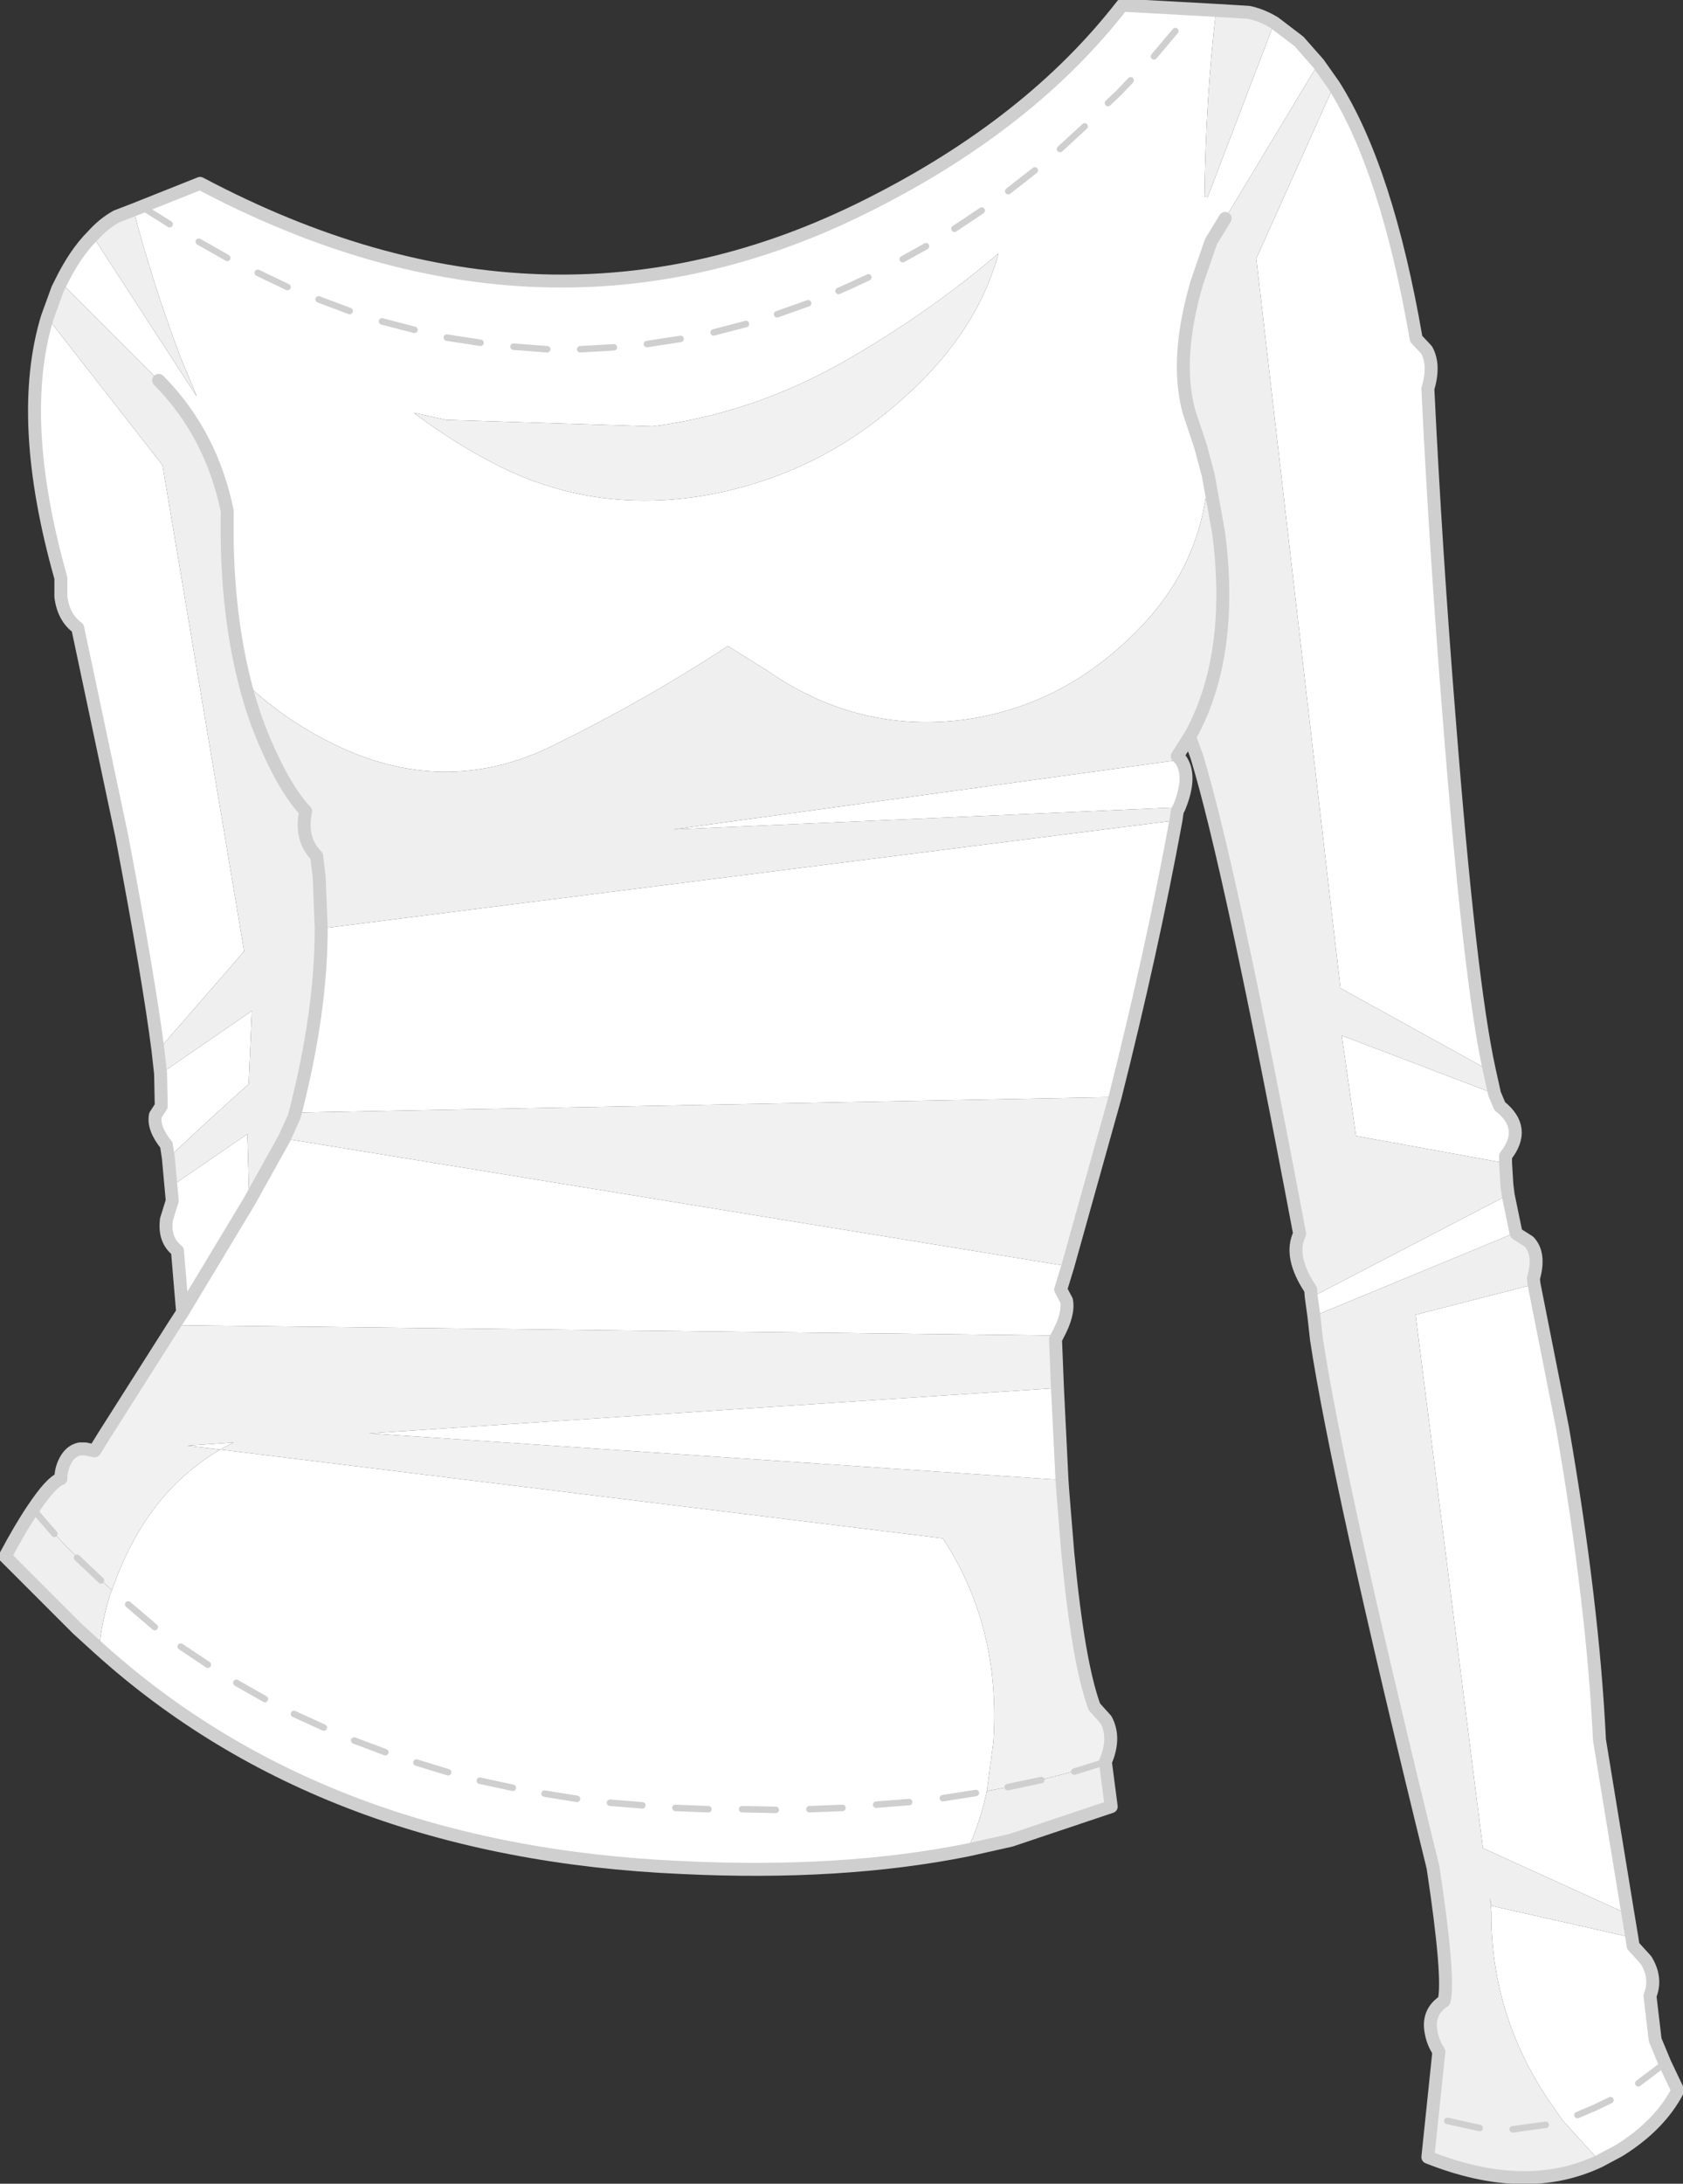
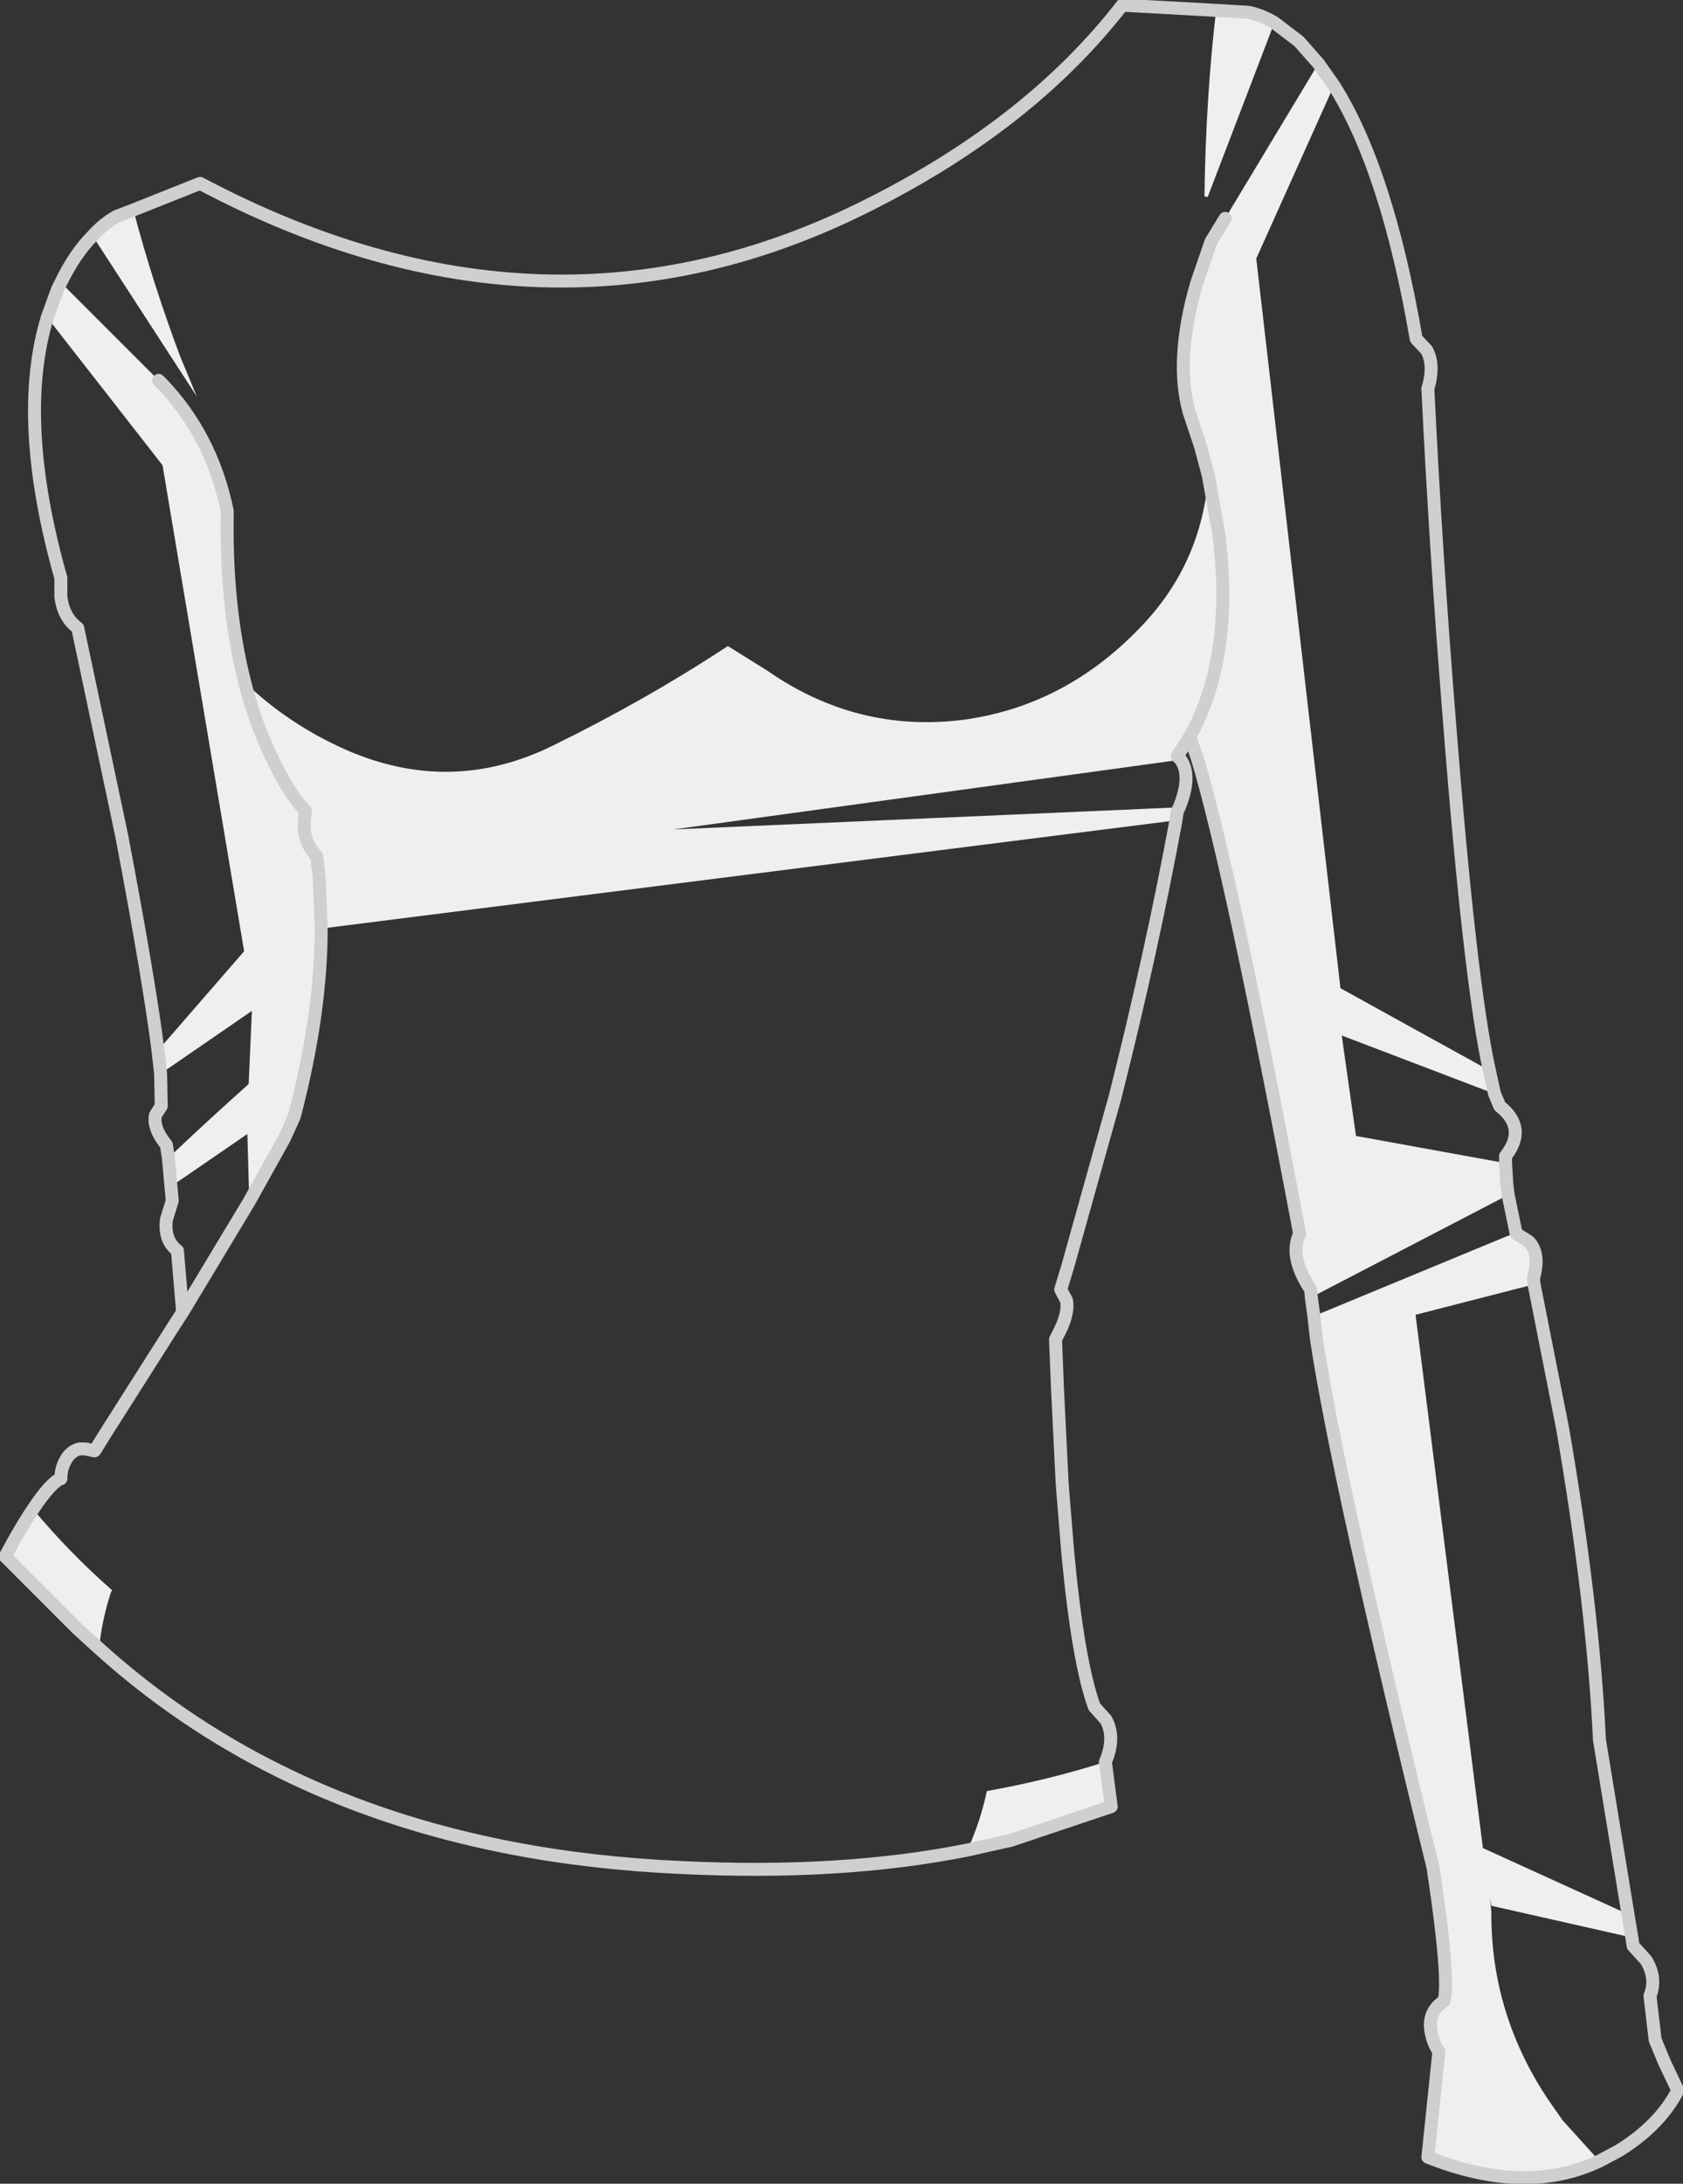
<svg xmlns="http://www.w3.org/2000/svg" height="168.5px" width="129.95px">
  <rect width="100%" height="100%" fill="#333333" stroke="none" />
  <g transform="matrix(1.0, 0.0, 0.0, 1.0, 0.4, 0.4)">
-     <path d="M9.9 15.8 L15.05 13.75 Q41.85 27.95 66.7 15.4 79.15 9.15 86.25 0.0 L93.5 0.4 Q92.7 7.2 92.6 14.75 L92.85 14.8 98.0 1.35 99.9 2.8 101.4 4.5 94.2 16.45 93.1 18.25 92.0 21.45 Q90.3 27.3 91.4 31.35 L92.3 34.05 92.9 36.3 Q92.4 43.0 87.8 47.85 81.9 54.1 73.9 55.15 65.75 56.15 58.85 51.35 L55.8 49.45 Q49.5 53.6 42.25 57.15 34.4 61.0 26.3 57.45 21.9 55.5 18.5 52.25 17.0 46.35 17.15 39.05 15.95 33.2 12.05 29.15 L11.85 28.95 4.3 21.4 Q5.4 19.15 6.75 17.8 L14.8 30.2 13.55 27.2 Q11.4 21.5 9.9 15.8 M102.6 6.2 Q106.7 12.7 108.95 25.75 L109.75 26.6 Q110.4 27.75 109.85 29.6 110.45 42.0 111.5 55.05 113.1 75.45 114.6 82.2 L103.1 75.85 96.6 19.55 102.6 6.2 M115.0 84.0 L115.4 84.95 Q117.55 86.65 115.85 88.8 L115.85 89.35 104.3 87.25 103.2 79.5 115.0 84.0 M116.05 91.8 L116.65 94.7 101.05 101.15 100.85 99.7 116.05 91.8 M118.05 98.7 L120.25 109.8 Q122.6 123.4 123.1 133.85 L125.3 147.3 114.1 142.2 108.9 101.05 118.05 98.7 M125.6 149.1 L125.7 149.75 126.7 150.85 Q127.55 152.25 127.0 153.6 L127.4 157.0 128.15 158.8 129.15 160.9 Q127.75 163.6 124.6 165.55 L123.1 166.35 120.25 163.2 119.1 161.55 Q114.75 155.0 114.75 147.3 L114.75 147.1 114.65 146.05 114.75 146.65 125.6 149.1 M90.5 57.95 L90.75 58.2 Q91.65 59.45 90.65 61.9 L90.5 62.2 90.5 61.9 51.6 63.6 90.55 58.25 90.5 57.95 M90.4 62.9 Q88.55 72.95 85.7 84.25 L22.4 85.45 22.3 85.8 22.3 85.45 22.4 85.45 Q24.4 77.7 24.4 71.25 L90.4 62.9 M82.05 97.3 L81.5 99.1 81.95 99.95 Q82.15 101.0 81.25 102.65 L81.1 102.95 81.1 102.65 13.05 101.85 13.7 100.85 13.3 96.1 Q12.25 95.3 12.45 93.7 L12.9 92.25 12.8 91.15 18.7 87.1 18.85 92.3 21.55 87.45 82.05 97.3 M81.25 106.7 L81.6 113.8 28.1 110.2 81.25 106.7 M74.3 142.35 Q64.55 144.3 52.25 143.7 24.65 142.5 7.25 126.8 7.45 124.7 8.15 122.5 L8.25 122.3 Q10.8 114.85 16.6 111.45 L14.05 111.15 17.65 110.9 16.6 111.45 72.4 118.3 Q76.9 125.15 76.3 134.0 L75.8 137.8 Q75.3 140.15 74.3 142.35 M12.6 88.95 L12.45 87.95 Q11.4 86.65 11.6 85.65 L12.05 84.95 12.0 82.45 19.05 77.6 18.8 83.25 Q15.65 86.05 12.6 88.95 M11.8 80.65 Q11.1 75.15 9.0 64.1 L5.6 48.05 Q4.5 47.25 4.3 45.65 L4.3 44.2 Q0.85 32.0 3.25 24.1 L12.15 35.5 18.45 73.0 11.8 80.65 M31.55 31.45 Q34.65 33.8 38.1 35.55 45.6 39.3 54.2 37.8 62.45 36.3 68.75 30.85 74.95 25.6 76.7 19.15 71.5 23.6 65.2 27.25 58.0 31.45 50.0 32.5 L34.05 32.0 31.55 31.45 M18.85 92.3 L13.7 100.85 18.85 92.3" fill="#ffffff" fill-rule="evenodd" stroke="none" />
    <path d="M93.5 0.4 L96.0 0.55 Q97.0 0.75 98.0 1.35 L92.85 14.8 92.6 14.75 Q92.7 7.2 93.5 0.4 M101.4 4.5 L102.6 6.2 96.6 19.55 103.1 75.85 114.6 82.2 115.0 84.0 103.2 79.5 104.3 87.25 115.85 89.35 115.95 91.0 116.05 91.8 100.85 99.7 100.8 99.1 Q99.1 96.55 99.95 94.8 94.6 66.45 92.0 57.95 L91.45 56.45 90.5 57.95 90.55 58.25 51.6 63.6 90.5 61.9 90.5 62.2 90.4 62.9 24.4 71.25 24.25 67.35 24.05 65.65 Q22.75 64.35 23.2 62.2 21.6 60.5 20.0 56.75 19.1 54.65 18.5 52.25 19.1 54.65 20.0 56.75 21.6 60.5 23.2 62.2 22.75 64.35 24.05 65.65 L24.25 67.35 24.4 71.25 Q24.4 77.7 22.4 85.45 L22.3 85.45 22.3 85.8 21.55 87.45 18.85 92.3 18.7 87.1 12.8 91.15 12.6 88.95 Q15.65 86.05 18.8 83.25 L19.05 77.6 12.0 82.45 11.8 80.65 18.45 73.0 12.15 35.5 3.25 24.1 4.05 21.9 4.3 21.4 11.85 28.95 12.05 29.15 Q15.95 33.2 17.15 39.05 17.0 46.35 18.5 52.25 21.9 55.5 26.3 57.45 34.4 61.0 42.25 57.15 49.5 53.6 55.8 49.45 L58.85 51.35 Q65.75 56.15 73.9 55.15 81.9 54.1 87.8 47.85 92.4 43.0 92.9 36.3 L92.3 34.05 91.4 31.35 Q90.3 27.3 92.0 21.45 L93.1 18.25 94.2 16.45 101.4 4.5 M116.65 94.7 L116.7 94.8 117.65 95.4 Q118.55 96.35 118.0 98.25 L118.05 98.7 108.9 101.05 114.1 142.2 125.3 147.3 125.6 149.1 114.75 146.65 114.65 146.05 114.75 147.1 114.75 147.3 Q114.75 155.0 119.1 161.55 L120.25 163.2 123.1 166.35 Q117.4 169.05 109.85 166.05 L110.7 157.9 Q110.25 157.25 110.1 156.4 109.8 154.85 111.1 154.0 111.55 152.3 110.25 143.7 102.9 113.8 101.25 102.95 L101.05 101.15 116.65 94.7 M84.95 135.55 L85.4 139.0 77.65 141.6 74.3 142.35 Q75.3 140.15 75.8 137.8 80.55 136.95 84.95 135.55 M7.25 126.8 L5.6 125.3 0.0 119.7 Q1.2 117.45 2.15 116.05 5.0 119.45 8.25 122.3 L8.15 122.5 Q7.45 124.7 7.25 126.8 M6.75 17.8 Q7.6 16.85 8.6 16.3 L9.9 15.8 Q11.4 21.5 13.55 27.2 L14.8 30.2 6.75 17.8 M91.45 56.45 L91.55 56.3 Q94.9 50.15 93.7 40.75 L92.9 36.3 93.7 40.75 Q94.9 50.15 91.55 56.3 L91.45 56.45" fill="#efefef" fill-rule="evenodd" stroke="none" />
-     <path d="M85.7 84.25 L82.05 97.3 21.55 87.45 22.3 85.8 22.4 85.45 85.7 84.25 M81.1 102.95 L81.25 106.7 28.1 110.2 81.6 113.8 81.65 114.55 82.05 119.45 Q82.85 127.9 84.1 131.3 L85.0 132.3 Q85.75 133.7 84.95 135.55 80.55 136.95 75.8 137.8 L76.3 134.0 Q76.9 125.15 72.4 118.3 L16.6 111.45 17.65 110.9 14.05 111.15 16.6 111.45 Q10.8 114.85 8.25 122.3 5.0 119.45 2.15 116.05 3.55 113.95 4.3 113.7 4.3 112.95 4.65 112.3 5.05 111.55 5.75 111.4 L6.2 111.4 6.9 111.55 7.0 111.4 7.65 110.35 13.05 101.85 81.1 102.65 81.1 102.95 M31.55 31.45 L34.05 32.0 50.0 32.5 Q58.0 31.45 65.2 27.25 71.5 23.6 76.7 19.15 74.95 25.6 68.75 30.85 62.45 36.3 54.2 37.8 45.6 39.3 38.1 35.55 34.65 33.8 31.55 31.45" fill="#f1f1f1" fill-rule="evenodd" stroke="none" />
    <path d="M9.9 15.8 L15.05 13.75 Q41.85 27.95 66.7 15.4 79.15 9.15 86.25 0.0 L93.5 0.4 96.0 0.55 Q97.0 0.75 98.0 1.35 L99.9 2.8 101.4 4.5 102.6 6.2 Q106.7 12.7 108.95 25.75 L109.75 26.6 Q110.4 27.75 109.85 29.6 110.45 42.0 111.5 55.05 113.1 75.45 114.6 82.2 L115.0 84.0 115.4 84.95 Q117.55 86.65 115.85 88.8 L115.85 89.35 115.95 91.0 116.05 91.8 116.65 94.7 116.7 94.8 117.65 95.4 Q118.55 96.35 118.0 98.25 L118.05 98.7 120.25 109.8 Q122.6 123.4 123.1 133.85 L125.3 147.3 125.6 149.1 125.7 149.75 126.7 150.85 Q127.55 152.25 127.0 153.6 L127.4 157.0 128.15 158.8 129.15 160.9 Q127.75 163.6 124.6 165.55 L123.1 166.35 Q117.4 169.05 109.85 166.05 L110.7 157.9 Q110.25 157.25 110.1 156.4 109.8 154.85 111.1 154.0 111.55 152.3 110.25 143.7 102.9 113.8 101.25 102.95 L101.05 101.15 100.85 99.7 100.8 99.1 Q99.1 96.55 99.95 94.8 94.6 66.45 92.0 57.95 L91.45 56.45 90.5 57.95 90.75 58.2 Q91.65 59.45 90.65 61.9 L90.5 62.2 90.4 62.9 Q88.55 72.95 85.7 84.25 L82.05 97.3 81.5 99.1 81.95 99.95 Q82.15 101.0 81.25 102.65 L81.1 102.95 81.25 106.7 81.6 113.8 81.65 114.55 82.05 119.45 Q82.85 127.9 84.1 131.3 L85.0 132.3 Q85.75 133.7 84.95 135.55 L85.4 139.0 77.65 141.6 74.3 142.35 Q64.55 144.3 52.25 143.7 24.65 142.5 7.25 126.8 L5.6 125.3 0.0 119.7 Q1.2 117.45 2.15 116.05 3.55 113.95 4.3 113.7 4.3 112.95 4.65 112.3 5.05 111.55 5.75 111.4 L6.2 111.4 6.9 111.55 7.0 111.4 7.65 110.35 13.05 101.85 13.7 100.85 13.3 96.1 Q12.25 95.3 12.45 93.7 L12.9 92.25 12.8 91.15 12.6 88.95 12.45 87.95 Q11.4 86.65 11.6 85.65 L12.05 84.95 12.0 82.45 11.8 80.65 Q11.1 75.15 9.0 64.1 L5.6 48.05 Q4.5 47.25 4.3 45.65 L4.3 44.2 Q0.85 32.0 3.25 24.1 L4.05 21.9 4.3 21.4 Q5.4 19.15 6.75 17.8 7.6 16.85 8.6 16.3 L9.9 15.8 M92.9 36.3 L92.3 34.05 91.4 31.35 Q90.3 27.3 92.0 21.45 L93.1 18.25 94.2 16.45 M92.9 36.3 L93.7 40.75 Q94.9 50.15 91.55 56.3 L91.45 56.45 M11.85 28.95 L12.05 29.15 Q15.95 33.2 17.15 39.05 17.0 46.35 18.5 52.25 19.1 54.65 20.0 56.75 21.6 60.5 23.2 62.2 22.75 64.35 24.05 65.65 L24.25 67.35 24.4 71.25 Q24.4 77.7 22.4 85.45 L22.3 85.8 21.55 87.45 18.85 92.3 13.7 100.85" fill="none" stroke="#cfcfcf" stroke-linecap="round" stroke-linejoin="round" stroke-width="1.0" />
-     <path d="M88.7 3.95 L90.35 2.0 M85.15 7.55 L86.0 6.75 86.9 5.8 M54.7 25.25 L57.2 24.6 M49.55 26.15 L52.15 25.75 M44.4 26.55 L47.0 26.4 M39.25 26.35 L41.85 26.55 M34.1 25.65 L36.7 26.05 M29.1 24.4 L31.6 25.05 M77.45 14.35 L79.5 12.75 M73.3 17.25 L75.4 15.85 M69.3 19.6 L71.1 18.6 M64.35 22.05 Q65.5 21.55 66.65 21.0 M59.6 23.85 L62.0 23.0 M81.45 11.1 L83.35 9.35 M19.5 20.65 L21.8 21.75 M14.95 18.25 L17.15 19.5 M10.55 15.55 L12.7 16.9 M3.8 117.95 L2.15 116.05 M7.4 121.55 L5.55 119.8 M11.55 125.15 L9.5 123.4 M15.65 128.05 L13.55 126.65 M20.05 130.7 L17.85 129.45 M24.6 132.9 L22.3 131.85 M29.35 134.8 L26.95 133.9 M34.2 136.35 L31.75 135.6 M39.2 137.55 L36.65 137.0 M80.0 136.95 L77.4 137.5 M84.95 135.55 L82.55 136.3 M64.65 139.1 L62.1 139.2 M69.8 138.65 L67.25 138.85 M74.95 137.95 L72.4 138.35 M44.15 138.4 L41.65 138.0 M49.2 138.9 L46.7 138.7 M54.3 139.2 L51.75 139.1 M59.5 139.25 L56.9 139.2 M113.85 163.8 L111.35 163.25 M118.95 163.55 L116.4 163.9 M123.95 161.65 L122.7 162.25 121.4 162.8 M128.15 158.8 L126.1 160.35 M24.2 22.7 L26.6 23.6" fill="none" stroke="#cfcfcf" stroke-linecap="round" stroke-linejoin="round" stroke-width="0.5" />
  </g>
</svg>